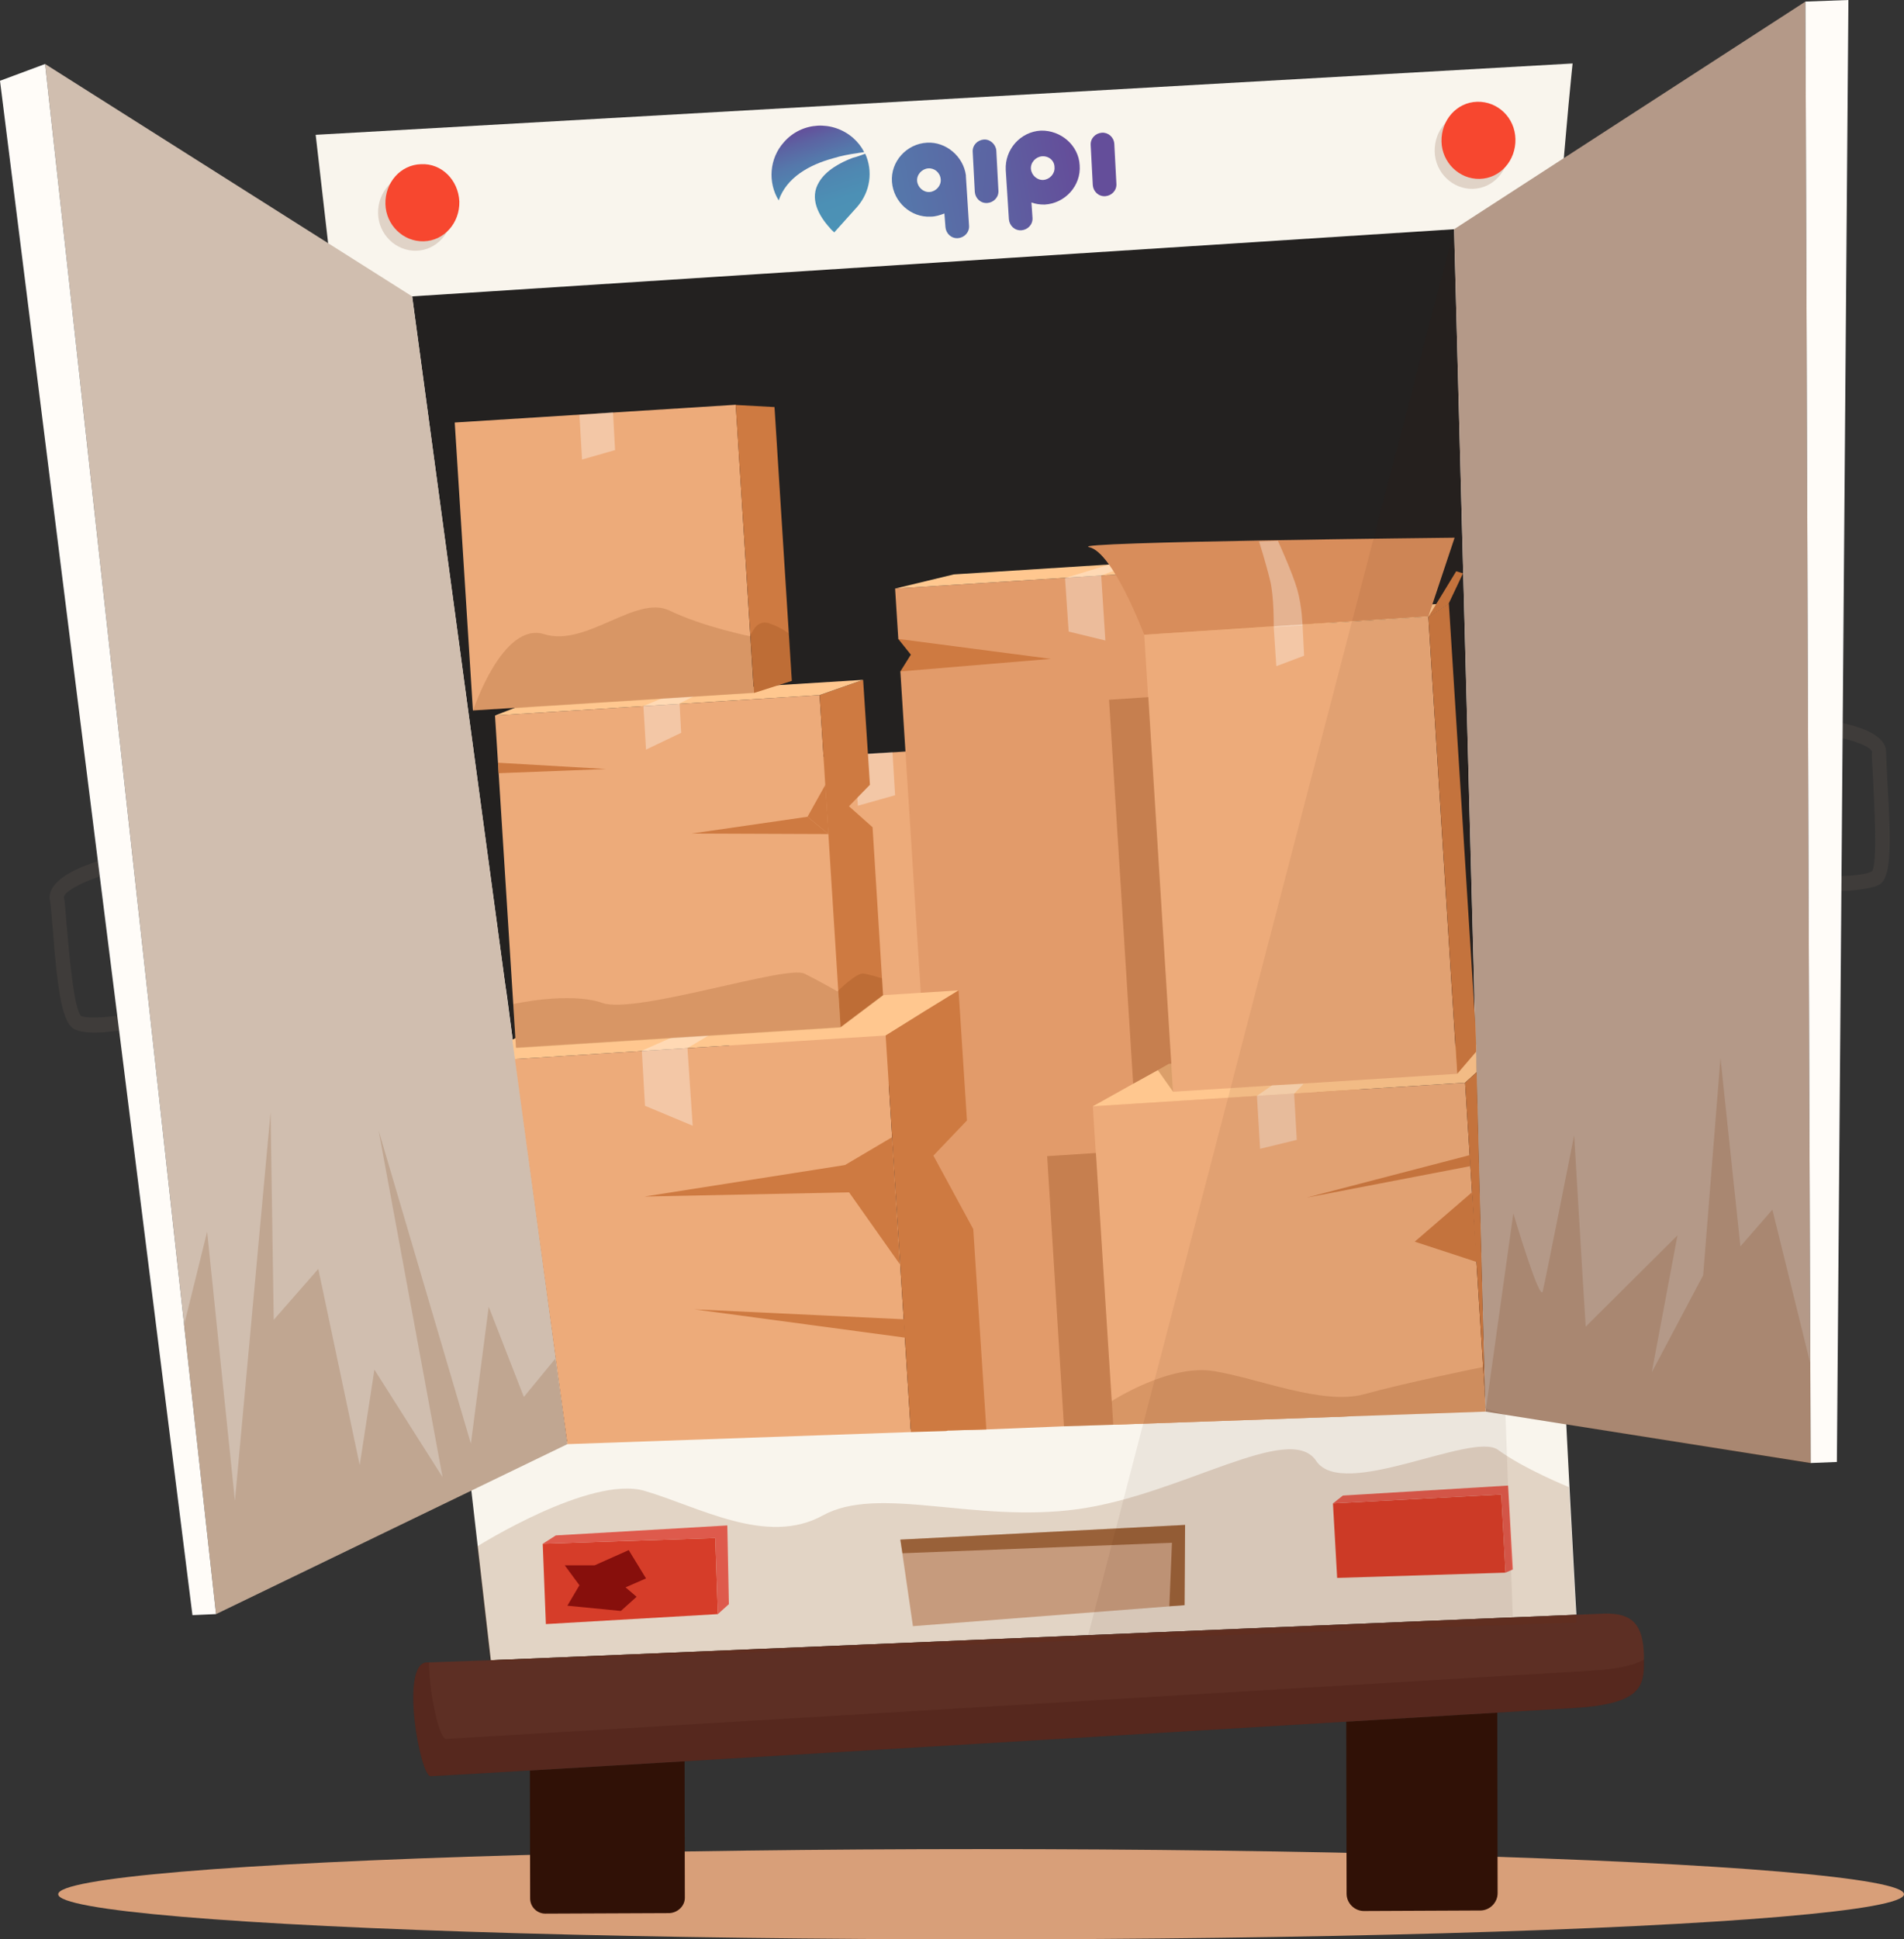
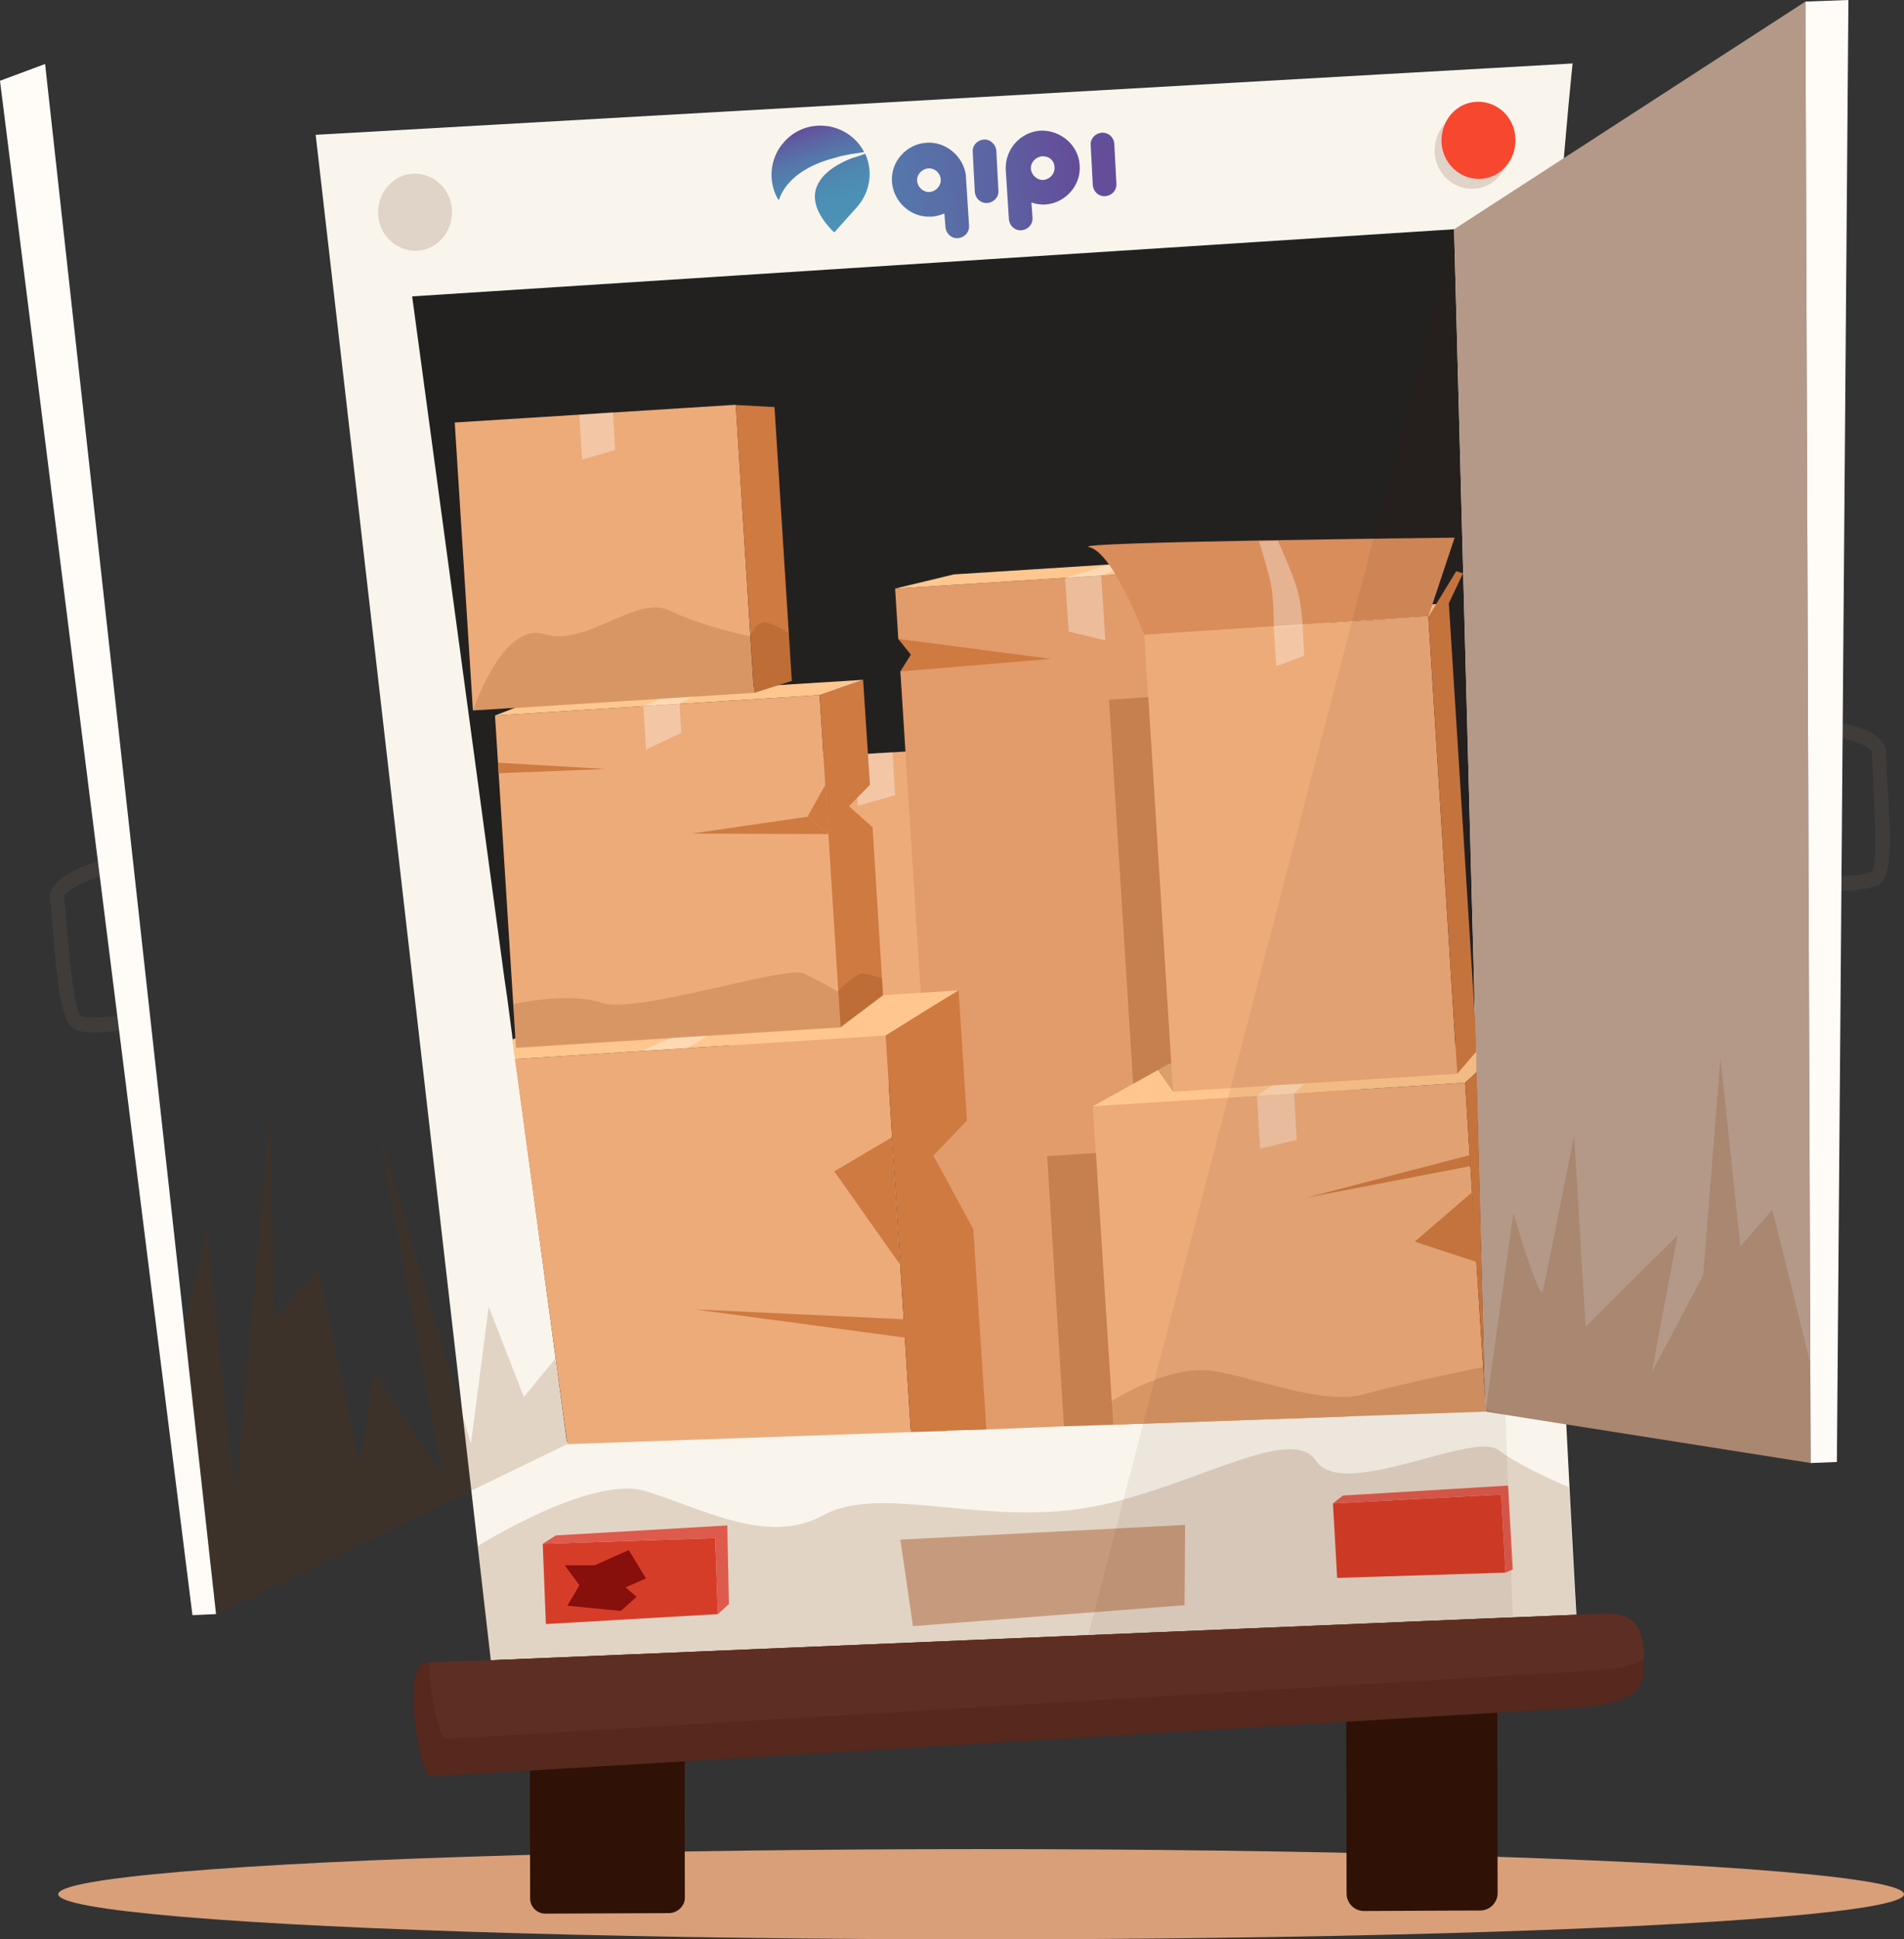
<svg xmlns="http://www.w3.org/2000/svg" version="1.1" id="Layer_1" x="0px" y="0px" viewBox="0 0 363.1 369.7" style="enable-background:new 0 0 363.1 369.7;" xml:space="preserve">
  <rect x="0" y="0" width="363.1" height="369.7" fill="#333333" stroke="none" />
  <style type="text/css">
	.st0{fill:#D89F79;}
	.st1{fill:#301106;}
	.st2{fill:#3F3C3A;}
	.st3{fill:#F9F5ED;}
	.st4{fill:#2B2A29;}
	.st5{opacity:0.17;fill:#723305;enable-background:new    ;}
	.st6{opacity:0.64;fill:#6D2818;enable-background:new    ;}
	.st7{fill:#D63D29;}
	.st8{fill:#232120;}
	.st9{fill:#D0BEAF;}
	.st10{fill:#FFFCF8;}
	.st11{fill:#B49988;}
	.st12{fill:#EDAB7A;}
	.st13{fill:#CE7A41;}
	.st14{opacity:0.33;fill:#FFFFFF;enable-background:new    ;}
	.st15{fill:#E29B6A;}
	.st16{fill:#FFC78F;}
	.st17{opacity:0.26;fill:#753103;enable-background:new    ;}
	.st18{fill:#E0D3C7;}
	.st19{fill:#F7472F;}
	.st20{fill:#DE5A4C;}
	.st21{fill:#D88D5B;}
	.st22{fill:#C69B7D;}
	.st23{opacity:0.55;fill:#753103;enable-background:new    ;}
	.st24{fill:#870F0C;}
	.st25{opacity:7.000000e-02;fill:#3F1500;enable-background:new    ;}
	.st26{fill:url(#SVGID_1_);}
	.st27{fill:url(#SVGID_2_);}
	.st28{fill:url(#SVGID_3_);}
	.st29{fill:url(#SVGID_4_);}
	.st30{fill:url(#SVGID_5_);}
	.st31{fill:url(#SVGID_6_);}
</style>
  <ellipse class="st0" cx="187.1" cy="361.1" rx="176" ry="8.6" />
  <path class="st1" d="M127.7,364.7l-23.7,0.1c-1.6,0-2.9-1.3-2.9-2.9L101,311c0-1.6,1.3-2.9,2.9-2.9l23.7-0.1c1.6,0,2.9,1.3,2.9,2.9  l0.1,50.9C130.6,363.3,129.3,364.6,127.7,364.7z" />
  <path class="st1" d="M282.3,364.2l-22.2,0.1c-1.8,0-3.3-1.5-3.3-3.3l-0.1-49.8c0-1.8,1.5-3.3,3.3-3.3l22.2-0.1  c1.8,0,3.3,1.5,3.3,3.3l0.1,49.8C285.6,362.7,284.1,364.2,282.3,364.2z" />
  <g>
    <path class="st2" d="M19.7,196.8c-1.9,0.1-3.9,0.1-5.3-0.5c-2.5-1-3.4-6.9-4.4-19.9c-0.2-2.2-0.3-4-0.5-4.8   c-0.7-4.5,8.1-7.2,10.8-7.9l0.7,2.8c-4.6,1.2-9,3.5-8.8,4.6c0.2,0.9,0.3,2.8,0.5,5.1c0.4,4.4,1.3,16.2,2.8,17.5   c1.6,0.6,6.4,0.1,8.9-0.4l0.5,2.8C24.6,196.2,22.2,196.6,19.7,196.8z" />
  </g>
  <g>
    <path class="st2" d="M352.7,169.8c-2.3,0.1-4.4,0-4.8,0l0.1-2.8c2.6,0.1,7.4,0,9-0.9c1.1-1.5,0.4-13.2,0.2-17.6   c-0.1-2.3-0.3-4.2-0.2-5.1c0-1.1-4.6-2.8-9.4-3.3l0.3-2.8c2.8,0.3,11.9,1.7,11.8,6.2c0,0.8,0.1,2.7,0.2,4.9c0.8,13,0.8,19-1.6,20.3   C357.1,169.3,354.8,169.6,352.7,169.8z" />
  </g>
  <path class="st3" d="M60.2,25.7l33.4,290.8l207.1-7.3c0,0-8.2-143.1-6.9-197.7c1.3-54.6,6.1-99.4,6.1-99.4L60.2,25.7z" />
  <path class="st4" d="M313.5,315.4c0,0.3,0,0.7,0,1c0.1,5-0.4,8.4-13.2,9.2c-13.7,0.8-216.1,13-218.2,13c-2,0-5.9-21.5-0.7-21.7h0.5  c5.1-0.2,11.7-0.4,11.7-0.4s207-8.7,212.5-8.9C311.5,307.5,313.3,309.9,313.5,315.4z" />
  <path class="st2" d="M313.5,315.4c0,0.3,0,0.7,0,1c-2,1.1-5.1,1.8-10.2,2.1c-13.7,0.8-216.1,12.9-218.2,13  c-1.3,0.1-3.2-8.2-3.3-14.6c5.1-0.2,11.7-0.4,11.7-0.4s207-8.7,212.5-8.9C311.5,307.5,313.3,309.9,313.5,315.4z" />
  <path class="st5" d="M91,294.8c0,0,21.6-13.6,31.9-10.6s23.3,10.6,34,4.7s28.9,1.5,48.6-1.2s40.5-16.8,45.5-9.2  c5.1,7.6,29.8-5.7,34.7-2.1c4.9,3.6,13.5,7.1,13.5,7.1l1.4,25.8l-207.1,7.5L91,294.8z" />
  <path class="st6" d="M313.5,315.4c0,0.3,0,0.7,0,1c0.1,5-0.4,8.4-13.2,9.2c-13.7,0.8-216.1,13-218.2,13c-2,0-5.9-21.5-0.7-21.7h0.5  c5.1-0.2,11.7-0.4,11.7-0.4s207-8.7,212.5-8.9C311.5,307.5,313.3,309.9,313.5,315.4z" />
  <polygon class="st7" points="136.4,293.2 136.9,307.7 104.1,309.6 103.5,294.3 " />
  <polygon class="st8" points="277.3,43.7 281.1,187.2 281.2,192.1 281.3,195.5 281.4,198.6 281.5,200 281.6,203.9 283.2,265.9   283.3,268.5 257.3,269.5 255.1,269.5 212.2,271.1 209.1,271.2 202.9,271.4 188.1,271.9 180.8,272.2 180.3,272.2 173.6,272.5   108.1,274.8 98.2,201.3 97.7,197.6 96.7,190 96.2,186.6 78.6,56.5 " />
-   <polygon class="st9" points="78.6,56.5 8.6,12.2 41.2,307.7 108.2,275.3 " />
  <polygon class="st10" points="8.6,12.2 0,15.4 36.7,307.9 41.2,307.7 " />
  <polygon class="st11" points="277.3,43.7 344.3,0.3 345.3,278.9 283.3,269.1 " />
  <polygon class="st10" points="344.3,0.3 352.5,0 350.3,278.7 345.3,278.9 " />
  <g>
    <rect x="137.6" y="143.6" transform="matrix(0.998 -6.302555e-02 6.302555e-02 0.998 -10.701 10.959)" class="st12" width="61.5" height="63" />
    <polygon class="st13" points="197,141.7 205.5,142.2 209.3,201.9 201,204.5  " />
    <polygon class="st14" points="162.9,143.8 163.6,153.6 170.7,151.6 170.2,143.4  " />
    <polygon class="st15" points="244.9,107.5 255.1,270.1 212.3,271.6 209.2,271.7 202.9,271.9 188.1,272.5 180.9,272.7 170.7,112.2     " />
    <polygon class="st16" points="170.7,112.2 181.9,109.5 252.5,105 244.9,107.5  " />
    <polygon class="st13" points="252.5,105 262.6,264 257.3,270 255.1,270.1 244.9,107.5  " />
    <polygon class="st12" points="168.9,197.4 173.7,273 108.2,275.3 98.2,201.9  " />
    <polygon class="st16" points="182.8,188.8 175.8,193.1 168.9,197.4 98.2,201.9 97.7,198.2 98.3,197.9 108.7,193.5  " />
    <polygon class="st13" points="182.8,188.8 184.4,213.6 178,220.3 185.6,234.3 188.1,272.5 180.9,272.7 180.4,272.8 173.7,273    168.9,197.4 175.8,193.1  " />
    <polygon class="st12" points="279.4,206.4 283.2,266.4 283.3,269.1 257.3,270 255.1,270.1 212.3,271.6 208.4,210.9  " />
    <polygon class="st14" points="122.4,200.3 130.1,196.9 136.8,196.4 131.1,199.8  " />
    <polygon class="st16" points="281.5,199.1 281.5,200.5 281.6,204.4 279.4,206.4 208.4,210.9 216.1,206.6 220.8,204 222.9,202.8     " />
    <polygon class="st13" points="281.6,204.4 283.2,266.4 279.4,206.4  " />
    <polygon class="st12" points="160.3,195.8 158,159 154,155.7 157.4,149.6 156.3,132.5 94.4,136.4 98.4,199.7  " />
    <polygon class="st13" points="156.3,132.5 164.6,129.6 165.9,149.6 161.9,153.7 166.4,157.7 168.4,189.7 160.3,195.8  " />
    <polygon class="st16" points="164.6,129.6 101.9,133.5 94.4,136.4 156.3,132.5  " />
    <polygon class="st14" points="122.7,134.6 129.4,131.8 134.7,131.5 129.6,134.1  " />
    <rect x="88.4" y="78.8" transform="matrix(0.998 -6.302376e-02 6.302376e-02 0.998 -6.47 7.475)" class="st12" width="53.7" height="55" />
    <polygon class="st13" points="140.3,77.2 147.7,77.6 151,129.8 143.8,132.1  " />
    <rect x="220.9" y="119.2" transform="matrix(0.998 -6.302737e-02 6.302737e-02 0.998 -9.771 15.957)" class="st12" width="54.3" height="87.3" />
    <polygon class="st16" points="218.2,121 224.6,118.3 276.3,115 272.4,117.6  " />
    <polygon class="st13" points="276.3,115 281.4,196 281.5,199.1 281.5,200.5 277.9,204.7 272.4,117.6  " />
    <polygon class="st17" points="209,219.8 212.3,271.6 209.2,271.7 202.9,271.9 199.7,220.4  " />
    <polygon class="st17" points="219,132.9 211.5,133.4 216.1,206.6 220.8,204 223.7,208.1  " />
    <polygon class="st14" points="110.5,79.1 111,87.6 117.3,85.8 116.9,78.6  " />
    <polygon class="st14" points="122.7,134.6 123.2,142.9 129.9,139.7 129.6,134.1  " />
-     <polygon class="st14" points="122.4,200.3 123,210.8 132.1,214.6 131.1,199.8  " />
    <polygon class="st14" points="248.7,116.7 242.9,119.5 243.4,127 248.7,125 248.4,119.1 251.9,116.5  " />
    <polygon class="st14" points="211.6,107.6 203.1,110.2 203.8,120.4 210.8,122.1 210,109.7 216.6,107.3  " />
    <polygon class="st14" points="242.6,206.9 239.7,208.9 246.8,208.5 248.6,206.6  " />
    <polygon class="st14" points="240.3,219 247.3,217.3 246.8,208.5 239.7,208.9  " />
  </g>
  <path class="st18" d="M86.2,40.2c0.1,4.1-2.9,7.5-6.8,7.6s-7.2-3.1-7.3-7.1s2.9-7.5,6.8-7.6C82.8,33,86.1,36.2,86.2,40.2z" />
  <path class="st18" d="M287.7,28.4c0.1,4.1-2.9,7.5-6.8,7.6s-7.2-3.1-7.3-7.1c-0.1-4.1,2.9-7.5,6.8-7.6  C284.3,21.1,287.5,24.3,287.7,28.4z" />
-   <path class="st19" d="M87.6,38.4c0.1,4.1-2.9,7.5-6.8,7.6s-7.2-3.1-7.3-7.1c-0.1-4.1,2.9-7.5,6.8-7.6C84.2,31.1,87.4,34.3,87.6,38.4  z" />
  <path class="st19" d="M289,26.5c0.1,4.1-2.9,7.5-6.8,7.6S275,31,274.9,27c-0.1-4.1,2.9-7.5,6.8-7.6C285.6,19.3,288.9,22.4,289,26.5z  " />
  <polygon class="st20" points="103.5,294.3 106,292.7 138.7,290.8 139,305.8 136.9,307.7 136.4,293.2 " />
  <polygon class="st7" points="254.2,286.6 255,300.8 287.1,299.8 286.3,284.9 " />
  <polygon class="st20" points="254.2,286.6 256.1,285.1 287.6,283.2 288.5,299.2 287.1,299.8 286.3,284.9 " />
  <polygon class="st13" points="157.4,149.6 158,159 154,155.7 " />
  <polygon class="st13" points="154,155.7 131.9,158.9 158,159 " />
  <polygon class="st13" points="95,145.4 115.6,146.6 95.1,147.4 " />
  <polygon class="st13" points="170.1,216.8 159.1,223.3 171.6,241 " />
-   <polygon class="st13" points="161.1,222.1 122.9,228.1 162,227.3 " />
  <polygon class="st13" points="172.4,251.5 132.4,249.6 172.6,255 " />
  <polygon class="st13" points="280.7,227.3 269.8,236.7 281.7,240.6 " />
  <polygon class="st13" points="280.3,220.2 249.2,228.3 280.4,222.3 " />
  <path class="st21" d="M218.2,121c0,0-5.9-15.7-10.5-16.7s69.7-1.8,69.7-1.8l-5,15L218.2,121z" />
  <polygon class="st13" points="272.4,117.6 277.7,108.9 279,109.3 276.3,115 " />
  <path class="st14" d="M242.9,119.5c0,0,0.1-5.7-0.7-8.9c-0.8-3.3-2.1-7.4-2.1-7.4l3.6-0.1c0,0,2.8,6.1,3.7,9.3c0.9,3.2,1,6.8,1,6.8  L242.9,119.5z" />
  <polygon class="st13" points="171.3,121.8 200.4,125.6 171.7,128 " />
  <polygon class="st8" points="171.3,121.8 173.7,124.8 171.7,128 170.5,123.8 " />
  <path class="st5" d="M90.2,135.5c0,0,5.6-17.1,13.6-14.6s17.5-7.6,23.9-4.5c6.4,3.1,15.4,4.9,15.4,4.9s1-3.3,3.5-2.5  c2.4,0.8,3.9,2,3.9,2l0.5,9l-7.2,2.3L90.2,135.5z" />
  <path class="st5" d="M97.9,191.4c0,0,10.7-2.4,17-0.2s35.1-7.3,38.5-5.6s6.3,3.4,6.3,3.4s3.7-3.7,5-3.4c1.3,0.2,3.5,0.9,3.5,0.9  l0.2,3.3l-8.1,6.1l-61.9,3.9L97.9,191.4z" />
  <path class="st5" d="M212,267.1c0,0,11.1-7.2,19.6-5.7c8.5,1.4,20.6,6.5,28.5,4.4c7.9-2.2,22.7-5.2,22.7-5.2l0.5,8.5l-71,2.5  L212,267.1z" />
  <polygon class="st22" points="171.7,293.5 174.1,310 225.9,306 226,290.7 " />
-   <polygon class="st23" points="172.1,296.1 223.5,294.1 223,306.2 225.9,306 226,290.7 171.7,293.5 " />
  <polygon class="st24" points="119.9,295.5 123.2,300.9 119.3,302.6 121.4,304.4 118.4,307.1 108.2,306.1 110.5,302.2 107.7,298.4   113.4,298.4 " />
  <polygon class="st5" points="35.1,252.6 39.5,234.8 44.8,286.1 51.6,212 52.2,251.6 60.7,241.9 68.6,279.3 71.4,261.1 84.4,281.6   72.2,215.5 89.8,275.2 93.2,249.1 99.9,266.3 105.9,259 108.2,275.3 41.2,307.7 " />
  <path class="st5" d="M283.3,269.1l5.3-37.8c0,0,5,16.9,5.6,14.9c0.5-2,6-29.8,6-29.8l1.6,26.9l0.6,9.6l17.5-17.4l-4.9,26.1l9.8-18.5  l3.3-41.4l3.8,35.9l6.1-7l7.2,29.2l0.1,19.2L283.3,269.1z" />
  <polygon class="st25" points="277.3,43.7 207.5,311.8 288.5,308.4 287.1,269.7 283.3,268.5 " />
  <g id="_x32_">
    <g>
      <g>
        <g>
          <linearGradient id="SVGID_1_" gradientUnits="userSpaceOnUse" x1="153.927" y1="348.214" x2="159.644" y2="326.809" gradientTransform="matrix(0.998 -5.899052e-02 -5.899052e-02 -0.998 20.329 380.949)">
            <stop offset="0" style="stop-color:#644E9A" />
            <stop offset="0.12" style="stop-color:#5C63A2" />
            <stop offset="0.285" style="stop-color:#5578AB" />
            <stop offset="0.469" style="stop-color:#4F87B1" />
            <stop offset="0.682" style="stop-color:#4C90B5" />
            <stop offset="1" style="stop-color:#4B93B6" />
          </linearGradient>
          <path class="st26" d="M158.8,30.2c1.6-0.5,3.2-0.8,4.7-1c0.4-0.1,0.8-0.1,1.3-0.2c-0.5-1-1.2-1.9-2.1-2.7l0,0      c-3.9-3.4-9.8-3.1-13.2,0.8l0,0c-2.8,3.1-3.1,7.7-1,11.1C150,33.8,154.4,31.4,158.8,30.2z" />
          <linearGradient id="SVGID_2_" gradientUnits="userSpaceOnUse" x1="157.195" y1="349.087" x2="162.912" y2="327.682" gradientTransform="matrix(0.998 -5.899052e-02 -5.899052e-02 -0.998 20.329 380.949)">
            <stop offset="0" style="stop-color:#644E9A" />
            <stop offset="0.12" style="stop-color:#5C63A2" />
            <stop offset="0.285" style="stop-color:#5578AB" />
            <stop offset="0.469" style="stop-color:#4F87B1" />
            <stop offset="0.682" style="stop-color:#4C90B5" />
            <stop offset="1" style="stop-color:#4B93B6" />
          </linearGradient>
          <path class="st27" d="M162.6,30.1c-2.4,0.9-5.1,2.4-6.4,4.6c-1.9,3.1-0.1,6.4,2.1,8.8c0.2,0.3,0.5,0.5,0.8,0.8l4.4-4.9      c2.5-2.9,3-6.8,1.5-10.1C164.2,29.6,163.4,29.9,162.6,30.1z" />
        </g>
      </g>
      <g>
        <g>
          <linearGradient id="SVGID_3_" gradientUnits="userSpaceOnUse" x1="205.672" y1="335.535" x2="77.26" y2="351.98" gradientTransform="matrix(0.998 -5.899052e-02 -5.899052e-02 -0.998 20.329 380.949)">
            <stop offset="0" style="stop-color:#644E9A" />
            <stop offset="0.12" style="stop-color:#5C63A2" />
            <stop offset="0.285" style="stop-color:#5578AB" />
            <stop offset="0.469" style="stop-color:#4F87B1" />
            <stop offset="0.682" style="stop-color:#4C90B5" />
            <stop offset="1" style="stop-color:#4B93B6" />
          </linearGradient>
          <path class="st28" d="M187.6,26.6L187.6,26.6c-1.2,0.1-2.2,1.1-2.1,2.4l0.4,7.6c0.1,1.2,1.1,2.2,2.4,2.1l0,0      c1.2-0.1,2.2-1.1,2.1-2.4l-0.4-7.6C189.9,27.5,188.8,26.5,187.6,26.6z" />
          <linearGradient id="SVGID_4_" gradientUnits="userSpaceOnUse" x1="204.849" y1="35.4" x2="65.89" y2="53.196" gradientTransform="matrix(0.998 -5.899052e-02 5.899052e-02 0.998 -1.615 9.597)">
            <stop offset="0" style="stop-color:#644E9A" />
            <stop offset="0.12" style="stop-color:#5C63A2" />
            <stop offset="0.285" style="stop-color:#5578AB" />
            <stop offset="0.469" style="stop-color:#4F87B1" />
            <stop offset="0.682" style="stop-color:#4C90B5" />
            <stop offset="1" style="stop-color:#4B93B6" />
          </linearGradient>
          <path class="st29" d="M198.5,24.9c-3.9,0.2-6.9,3.6-6.7,7.5c0,0,0,0,0,0l0.6,9.4c0.1,1.2,1.1,2.2,2.4,2.1l0,0      c1.2-0.1,2.2-1.1,2.1-2.4l-0.2-2.9c0.8,0.3,1.6,0.4,2.5,0.4c3.9-0.2,7-3.6,6.7-7.5C205.7,27.7,202.3,24.8,198.5,24.9z       M201.1,31.9c0.1,1.2-0.9,2.3-2.1,2.4c-1.2,0.1-2.3-0.9-2.4-2.1l0,0c-0.1-1.2,0.9-2.3,2.1-2.4C200,29.7,201.1,30.6,201.1,31.9      L201.1,31.9z" />
          <linearGradient id="SVGID_5_" gradientUnits="userSpaceOnUse" x1="204.017" y1="34.222" x2="85.171" y2="49.442" gradientTransform="matrix(0.998 -5.899052e-02 5.899052e-02 0.998 -1.615 9.597)">
            <stop offset="0" style="stop-color:#644E9A" />
            <stop offset="0.12" style="stop-color:#5C63A2" />
            <stop offset="0.285" style="stop-color:#5578AB" />
            <stop offset="0.469" style="stop-color:#4F87B1" />
            <stop offset="0.682" style="stop-color:#4C90B5" />
            <stop offset="1" style="stop-color:#4B93B6" />
          </linearGradient>
          <path class="st30" d="M176.8,27.2c-3.9,0.2-7,3.6-6.7,7.5c0.3,3.8,3.6,6.8,7.4,6.6c0.9,0,1.8-0.3,2.6-0.6l0.2,2.6      c0.1,1.2,1.1,2.2,2.4,2.1l0,0c1.2-0.1,2.2-1.1,2.1-2.4l-0.6-9.4c0-0.1,0-0.2,0-0.2C183.7,29.8,180.4,27,176.8,27.2z M179.4,34.2      c0.1,1.2-0.9,2.3-2.1,2.4c-1.2,0.1-2.3-0.9-2.4-2.1l0,0c-0.1-1.2,0.9-2.3,2.1-2.4C178.2,32,179.3,32.9,179.4,34.2L179.4,34.2z" />
          <linearGradient id="SVGID_6_" gradientUnits="userSpaceOnUse" x1="204.551" y1="338.564" x2="76.139" y2="355.009" gradientTransform="matrix(0.998 -5.899052e-02 -5.899052e-02 -0.998 20.329 380.949)">
            <stop offset="0" style="stop-color:#644E9A" />
            <stop offset="0.12" style="stop-color:#5C63A2" />
            <stop offset="0.285" style="stop-color:#5578AB" />
            <stop offset="0.469" style="stop-color:#4F87B1" />
            <stop offset="0.682" style="stop-color:#4C90B5" />
            <stop offset="1" style="stop-color:#4B93B6" />
          </linearGradient>
          <path class="st31" d="M210.1,25.3L210.1,25.3c-1.2,0.1-2.2,1.1-2.1,2.4l0.4,7.6c0.1,1.2,1.1,2.2,2.4,2.1l0,0      c1.2-0.1,2.2-1.1,2.1-2.4l-0.4-7.6C212.4,26.1,211.3,25.2,210.1,25.3z" />
        </g>
      </g>
    </g>
  </g>
</svg>